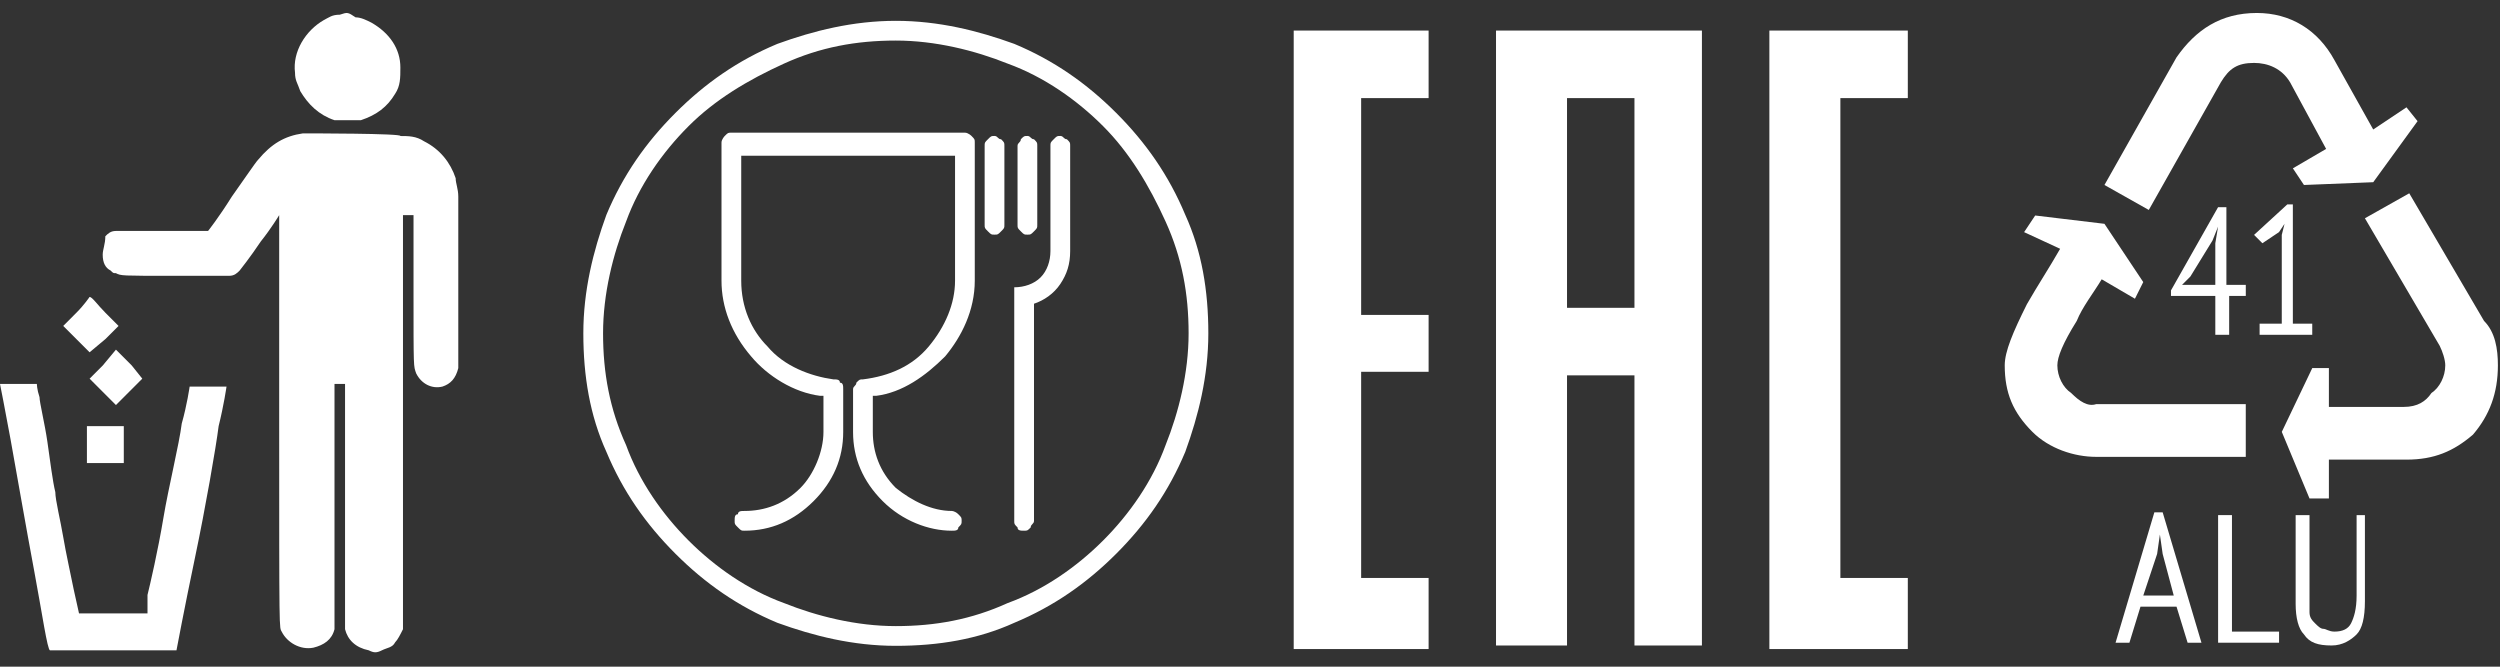
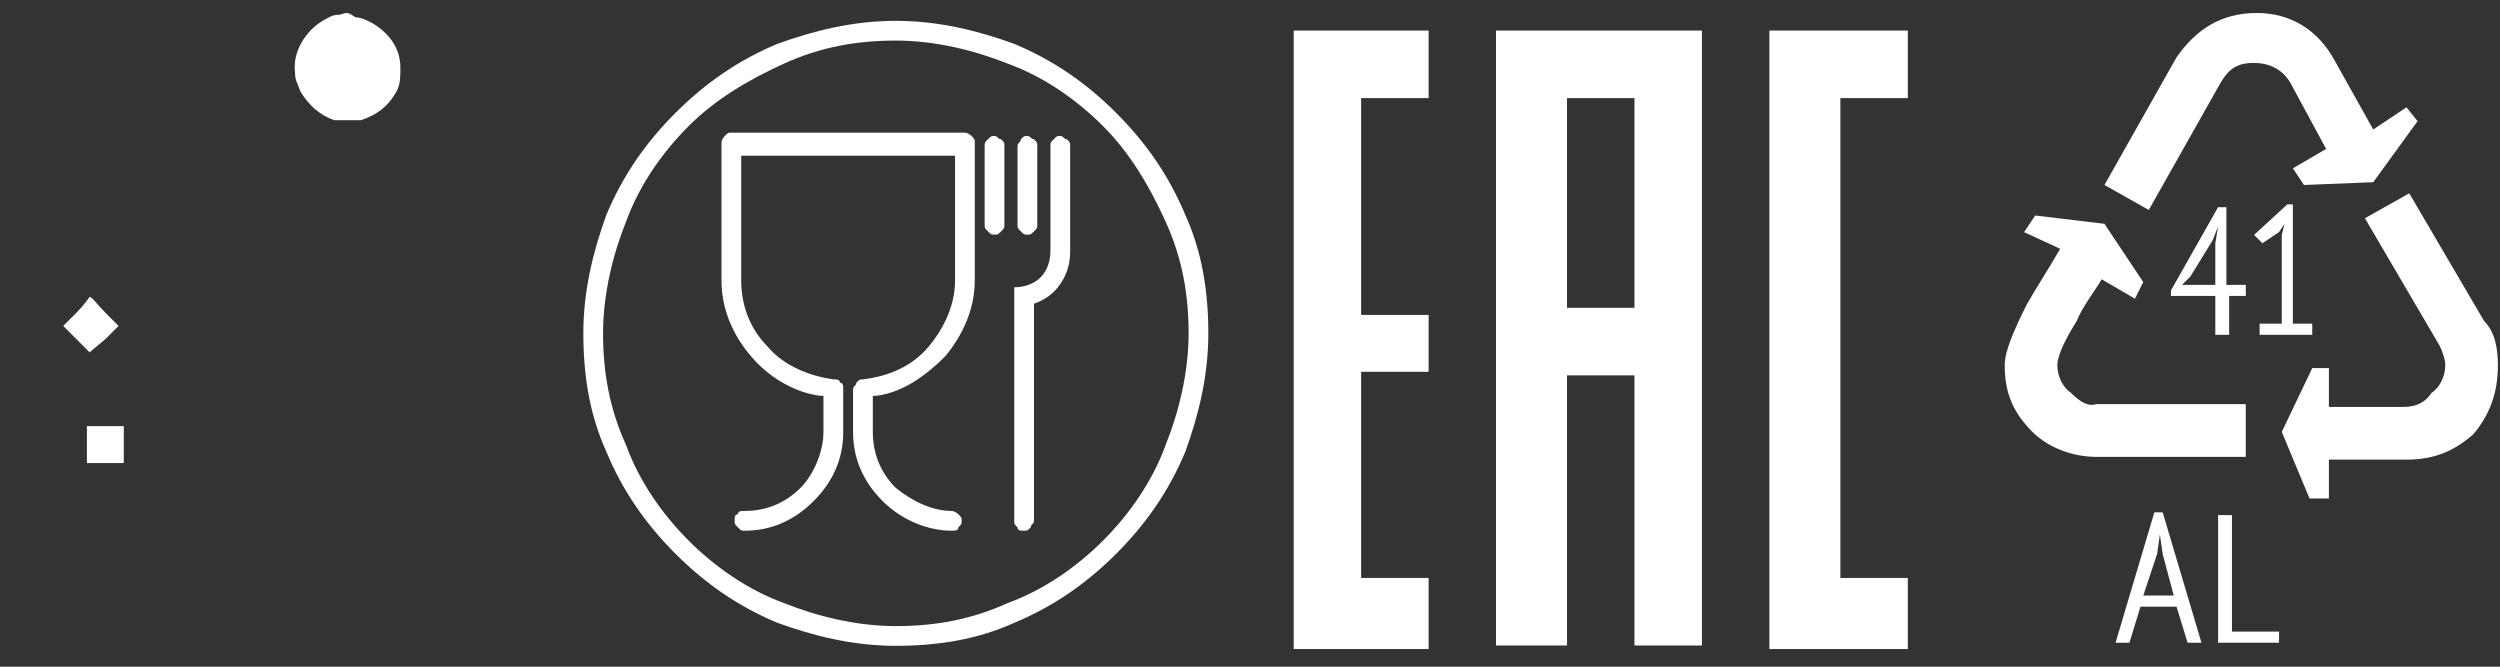
<svg xmlns="http://www.w3.org/2000/svg" width="120" height="32" viewBox="0 0 120 32" fill="none">
  <rect x="0" y="0" width="120" height="32" fill="#333333" stroke="none" />
  <path fill-rule="evenodd" clip-rule="evenodd" d="M16.31 0.706C15.931 0.706 15.804 0.833 15.551 0.959C14.666 1.466 14.034 2.479 14.161 3.491C14.161 3.871 14.287 3.998 14.414 4.377C14.793 5.01 15.299 5.517 16.057 5.77C16.184 5.77 16.31 5.77 16.689 5.77C17.069 5.77 17.195 5.77 17.322 5.77C18.08 5.517 18.586 5.137 18.965 4.504C19.218 4.124 19.218 3.744 19.218 3.238C19.218 2.352 18.712 1.592 17.827 1.086C17.574 0.959 17.322 0.833 17.069 0.833C16.689 0.58 16.689 0.58 16.31 0.706Z" fill="white" />
-   <path fill-rule="evenodd" clip-rule="evenodd" d="M14.539 6.402C13.654 6.529 13.022 6.909 12.389 7.668C12.263 7.795 11.757 8.554 11.125 9.441C10.493 10.453 9.987 11.086 9.987 11.086C9.987 11.086 8.976 11.086 7.838 11.086C5.815 11.086 5.815 11.086 5.562 11.086C5.309 11.086 5.183 11.213 5.056 11.34C5.056 11.719 4.93 11.973 4.93 12.226C4.93 12.605 5.056 12.859 5.309 12.985C5.435 13.112 5.435 13.112 5.562 13.112C5.815 13.239 5.815 13.239 8.343 13.239C10.746 13.239 10.746 13.239 10.999 13.239C11.252 13.239 11.378 13.112 11.504 12.985C11.504 12.985 12.01 12.352 12.516 11.593C13.022 10.96 13.401 10.327 13.401 10.327C13.401 10.327 13.401 13.618 13.401 20.075C13.401 30.709 13.401 30.076 13.527 30.329C13.78 30.835 14.412 31.215 15.045 31.088C15.55 30.962 15.93 30.709 16.056 30.202V30.076V24.252C16.056 20.075 16.056 18.429 16.056 18.429H16.562C16.562 18.429 16.562 19.695 16.562 24.252C16.562 29.822 16.562 30.076 16.562 30.202C16.688 30.709 17.067 31.088 17.7 31.215C17.953 31.342 18.079 31.342 18.332 31.215C18.585 31.088 18.838 31.088 18.964 30.835C19.09 30.709 19.217 30.455 19.343 30.202V30.076V20.201V10.327H19.596C19.723 10.327 19.849 10.327 19.849 10.327V13.871C19.849 17.796 19.849 17.543 19.976 17.922C20.228 18.429 20.734 18.682 21.24 18.555C21.619 18.429 21.872 18.176 21.998 17.669C21.998 17.416 21.998 17.416 21.998 13.492C21.998 10.833 21.998 9.567 21.998 9.441C21.998 9.061 21.872 8.808 21.872 8.554C21.619 7.795 21.113 7.162 20.355 6.782C19.976 6.529 19.596 6.529 19.217 6.529C19.343 6.402 14.792 6.402 14.539 6.402Z" fill="white" />
  <path fill-rule="evenodd" clip-rule="evenodd" d="M3.667 15.011L3.035 15.645L3.667 16.277L4.3 16.91L5.058 16.277L5.69 15.645L5.058 15.011C4.679 14.632 4.426 14.252 4.3 14.252C4.3 14.252 4.047 14.632 3.667 15.011Z" fill="white" />
-   <path fill-rule="evenodd" clip-rule="evenodd" d="M4.933 17.543L4.301 18.176L4.933 18.809L5.565 19.442L6.071 18.935C6.324 18.682 6.703 18.302 6.703 18.302L6.83 18.176L6.324 17.543L5.565 16.783L4.933 17.543Z" fill="white" />
-   <path fill-rule="evenodd" clip-rule="evenodd" d="M0 18.43C0 18.43 0.253 19.696 0.506 21.088C0.759 22.481 1.264 25.392 1.644 27.418C2.023 29.444 2.276 31.216 2.402 31.216H8.471C8.471 31.216 8.851 29.19 9.356 26.785C9.862 24.38 10.368 21.468 10.494 20.455C10.747 19.442 10.873 18.556 10.873 18.556C10.873 18.556 10.873 18.556 9.988 18.556H9.103C9.103 18.556 8.977 19.442 8.724 20.329C8.598 21.341 8.092 23.367 7.839 24.886C7.586 26.405 7.207 28.051 7.08 28.557C7.08 28.937 7.08 29.444 7.08 29.444C7.08 29.444 6.701 29.444 5.437 29.444H3.793L3.54 28.304C3.414 27.671 3.161 26.532 3.034 25.772C2.908 25.013 2.655 24 2.655 23.62C2.529 23.114 2.402 22.101 2.276 21.215C2.149 20.329 1.897 19.316 1.897 19.063C1.77 18.683 1.77 18.43 1.77 18.43C1.77 18.43 1.517 18.43 0.885 18.43H0Z" fill="white" />
  <path fill-rule="evenodd" clip-rule="evenodd" d="M4.172 21.341V22.227H5.057H5.942V21.341V20.455H5.057H4.172V21.341Z" fill="white" />
  <path fill-rule="evenodd" clip-rule="evenodd" d="M81.692 1.467V30.984H78.454V18.017H75.217V30.984H71.809V1.467H81.692ZM75.217 14.775H78.454V4.709H75.217V14.775Z" fill="white" />
  <path fill-rule="evenodd" clip-rule="evenodd" d="M91.575 1.467V4.709H88.338V27.742H91.575V31.154H84.93V1.467H91.575Z" fill="white" />
  <path fill-rule="evenodd" clip-rule="evenodd" d="M62.098 1.467H68.573V4.709H65.335V15.116H68.573V17.846H65.335V27.742H68.573V31.154H62.098V1.467Z" fill="white" />
  <path d="M116.043 5.816L113.915 8.746L110.59 8.879L110.058 8.08L111.654 7.148L109.925 3.952C109.526 3.286 108.861 3.02 108.196 3.02C107.398 3.02 106.999 3.286 106.6 3.952L103.142 10.078L101.014 8.879L104.472 2.754C105.403 1.422 106.6 0.623 108.329 0.623C109.925 0.623 111.255 1.422 112.053 2.887L113.915 6.216L115.511 5.151L116.043 5.816ZM119.899 17.535C119.899 18.866 119.5 19.931 118.702 20.863C117.771 21.662 116.841 22.062 115.511 22.062H111.787V23.926H110.856L109.526 20.73L110.989 17.668H111.787V19.532H115.378C116.043 19.532 116.442 19.266 116.708 18.866C117.107 18.6 117.373 18.067 117.373 17.535C117.373 17.268 117.24 16.869 117.107 16.602L113.516 10.477L115.644 9.278L119.234 15.404C119.766 15.937 119.899 16.735 119.899 17.535ZM107.797 21.929H100.615C99.551 21.929 98.355 21.529 97.556 20.73C96.626 19.798 96.227 18.866 96.227 17.535C96.227 16.869 96.626 15.937 97.29 14.605C97.823 13.673 98.355 12.874 98.886 11.942L97.157 11.143L97.689 10.344L101.014 10.743L102.876 13.54L102.477 14.339L100.881 13.406C100.482 14.072 99.95 14.738 99.684 15.404C99.019 16.469 98.753 17.135 98.753 17.535C98.753 18.067 99.019 18.6 99.418 18.866C99.817 19.266 100.216 19.532 100.615 19.399H107.797V21.929Z" fill="white" />
  <path d="M107.798 14.206H107V16.07H106.335V14.206H104.207V13.939L106.468 9.944H106.867V13.673H107.798V14.206ZM106.335 11.675L106.468 10.877L106.202 11.542L105.138 13.273L104.739 13.673H105.271H106.335V11.675Z" fill="white" />
  <path d="M108.594 15.537H109.525V11.275L109.658 10.743L109.392 11.142L108.594 11.675L108.195 11.275L109.791 9.811H110.057V15.537H110.988V16.069H108.461V15.537H108.594Z" fill="white" />
  <path d="M104.473 29.119H102.744L102.212 30.85H101.547L103.409 24.592H103.808L105.67 30.85H105.005L104.473 29.119ZM102.877 28.587H104.34L103.808 26.589L103.675 25.657L103.542 26.589L102.877 28.587Z" fill="white" />
  <path d="M109.395 30.85H106.469V24.725H107.134V30.317H109.395V30.85Z" fill="white" />
-   <path d="M112.851 24.725H113.516V28.853C113.516 29.652 113.383 30.184 113.117 30.451C112.851 30.717 112.452 30.983 111.92 30.983C111.255 30.983 110.856 30.85 110.59 30.451C110.324 30.184 110.191 29.652 110.191 28.986V24.725H110.856V28.586C110.856 28.853 110.856 29.119 110.856 29.385C110.856 29.652 110.989 29.785 111.122 29.918C111.255 30.051 111.388 30.184 111.521 30.184C111.654 30.184 111.787 30.317 112.053 30.317C112.452 30.317 112.718 30.184 112.851 29.918C112.984 29.652 113.117 29.252 113.117 28.586V24.725H112.851Z" fill="white" />
  <path fill-rule="evenodd" clip-rule="evenodd" d="M45.684 25.474C45.842 25.474 46 25.474 46 25.316C46.158 25.158 46.158 25.158 46.158 25C46.158 24.842 46.158 24.842 46 24.684C45.842 24.526 45.684 24.526 45.684 24.526C44.737 24.526 43.789 24.053 43 23.421C42.211 22.632 41.895 21.684 41.895 20.737V19H42.053C43.316 18.842 44.421 18.053 45.368 17.105C46.158 16.158 46.789 14.895 46.789 13.474V6.842C46.789 6.684 46.789 6.684 46.632 6.526C46.632 6.526 46.474 6.368 46.316 6.368H35.105C34.947 6.368 34.947 6.368 34.789 6.526C34.789 6.526 34.632 6.684 34.632 6.842V13.474C34.632 14.737 35.105 16 36.053 17.105C36.842 18.053 38.105 18.842 39.368 19H39.526V20.737C39.526 21.684 39.053 22.79 38.421 23.421C37.632 24.21 36.684 24.526 35.737 24.526C35.579 24.526 35.421 24.526 35.421 24.684C35.263 24.684 35.263 24.842 35.263 25C35.263 25.158 35.263 25.158 35.421 25.316C35.579 25.474 35.579 25.474 35.737 25.474C37 25.474 38.105 25 39.053 24.053C40 23.105 40.474 22 40.474 20.737V18.684C40.474 18.526 40.474 18.368 40.316 18.368C40.316 18.21 40.158 18.21 40 18.21C38.895 18.053 37.632 17.579 36.842 16.632C36.053 15.842 35.579 14.737 35.579 13.474V7.474H45.842V13.474C45.842 14.579 45.368 15.684 44.579 16.632C43.789 17.579 42.684 18.053 41.421 18.21C41.263 18.21 41.263 18.21 41.105 18.368C41.105 18.526 40.947 18.526 40.947 18.684V20.737C40.947 22 41.421 23.105 42.368 24.053C43.316 25 44.579 25.474 45.684 25.474ZM47.737 6.526C47.579 6.526 47.579 6.526 47.421 6.684C47.263 6.842 47.263 6.842 47.263 7V10.79C47.263 10.947 47.263 10.947 47.421 11.105C47.579 11.263 47.579 11.263 47.737 11.263C47.895 11.263 47.895 11.263 48.053 11.105C48.211 10.947 48.211 10.947 48.211 10.79V7C48.211 6.842 48.211 6.842 48.053 6.684C47.895 6.684 47.895 6.526 47.737 6.526ZM49.316 6.526C49.158 6.526 49.158 6.526 49 6.684C49 6.842 48.842 6.842 48.842 7V10.79C48.842 10.947 48.842 10.947 49 11.105C49.158 11.263 49.158 11.263 49.316 11.263C49.474 11.263 49.474 11.263 49.632 11.105C49.789 10.947 49.789 10.947 49.789 10.79V7C49.789 6.842 49.789 6.842 49.632 6.684C49.474 6.684 49.474 6.526 49.316 6.526ZM48.684 13.79V25C48.684 25.158 48.684 25.158 48.842 25.316C48.842 25.474 49 25.474 49.158 25.474C49.316 25.474 49.316 25.474 49.474 25.316C49.474 25.158 49.632 25.158 49.632 25V14.579C50.105 14.421 50.579 14.105 50.895 13.632C51.211 13.158 51.368 12.684 51.368 12.053V7C51.368 6.842 51.368 6.842 51.211 6.684C51.053 6.684 51.053 6.526 50.895 6.526C50.737 6.526 50.737 6.526 50.579 6.684C50.421 6.842 50.421 6.842 50.421 7V12.053C50.421 12.526 50.263 13 49.947 13.316C49.632 13.632 49.158 13.79 48.684 13.79ZM52.947 6.053C51.684 4.789 50.105 3.684 48.368 3.053C46.789 2.421 44.895 1.947 43 1.947C41.105 1.947 39.368 2.263 37.632 3.053C35.895 3.842 34.316 4.789 33.053 6.053C31.79 7.316 30.684 8.895 30.053 10.632C29.421 12.21 28.947 14.105 28.947 16C28.947 17.895 29.263 19.632 30.053 21.368C30.684 23.105 31.79 24.684 33.053 25.947C34.316 27.21 35.895 28.316 37.632 28.947C39.211 29.579 41.105 30.053 43 30.053C44.895 30.053 46.632 29.737 48.368 28.947C50.105 28.316 51.684 27.21 52.947 25.947C54.211 24.684 55.316 23.105 55.947 21.368C56.579 19.79 57.053 17.895 57.053 16C57.053 14.105 56.737 12.368 55.947 10.632C55.158 8.895 54.211 7.316 52.947 6.053ZM43 1C45.053 1 46.947 1.474 48.684 2.105C50.579 2.895 52.158 4 53.579 5.421C55 6.842 56.105 8.421 56.895 10.316C57.684 12.053 58 13.947 58 16C58 18.053 57.526 19.947 56.895 21.684C56.105 23.579 55 25.158 53.579 26.579C52.158 28 50.579 29.105 48.684 29.895C46.947 30.684 45.053 31 43 31C40.947 31 39.053 30.526 37.316 29.895C35.421 29.105 33.842 28 32.421 26.579C31 25.158 29.895 23.579 29.105 21.684C28.316 19.947 28 18.053 28 16C28 13.947 28.474 12.053 29.105 10.316C29.895 8.421 31 6.842 32.421 5.421C33.842 4 35.421 2.895 37.316 2.105C39.053 1.474 40.947 1 43 1Z" fill="white" />
</svg>